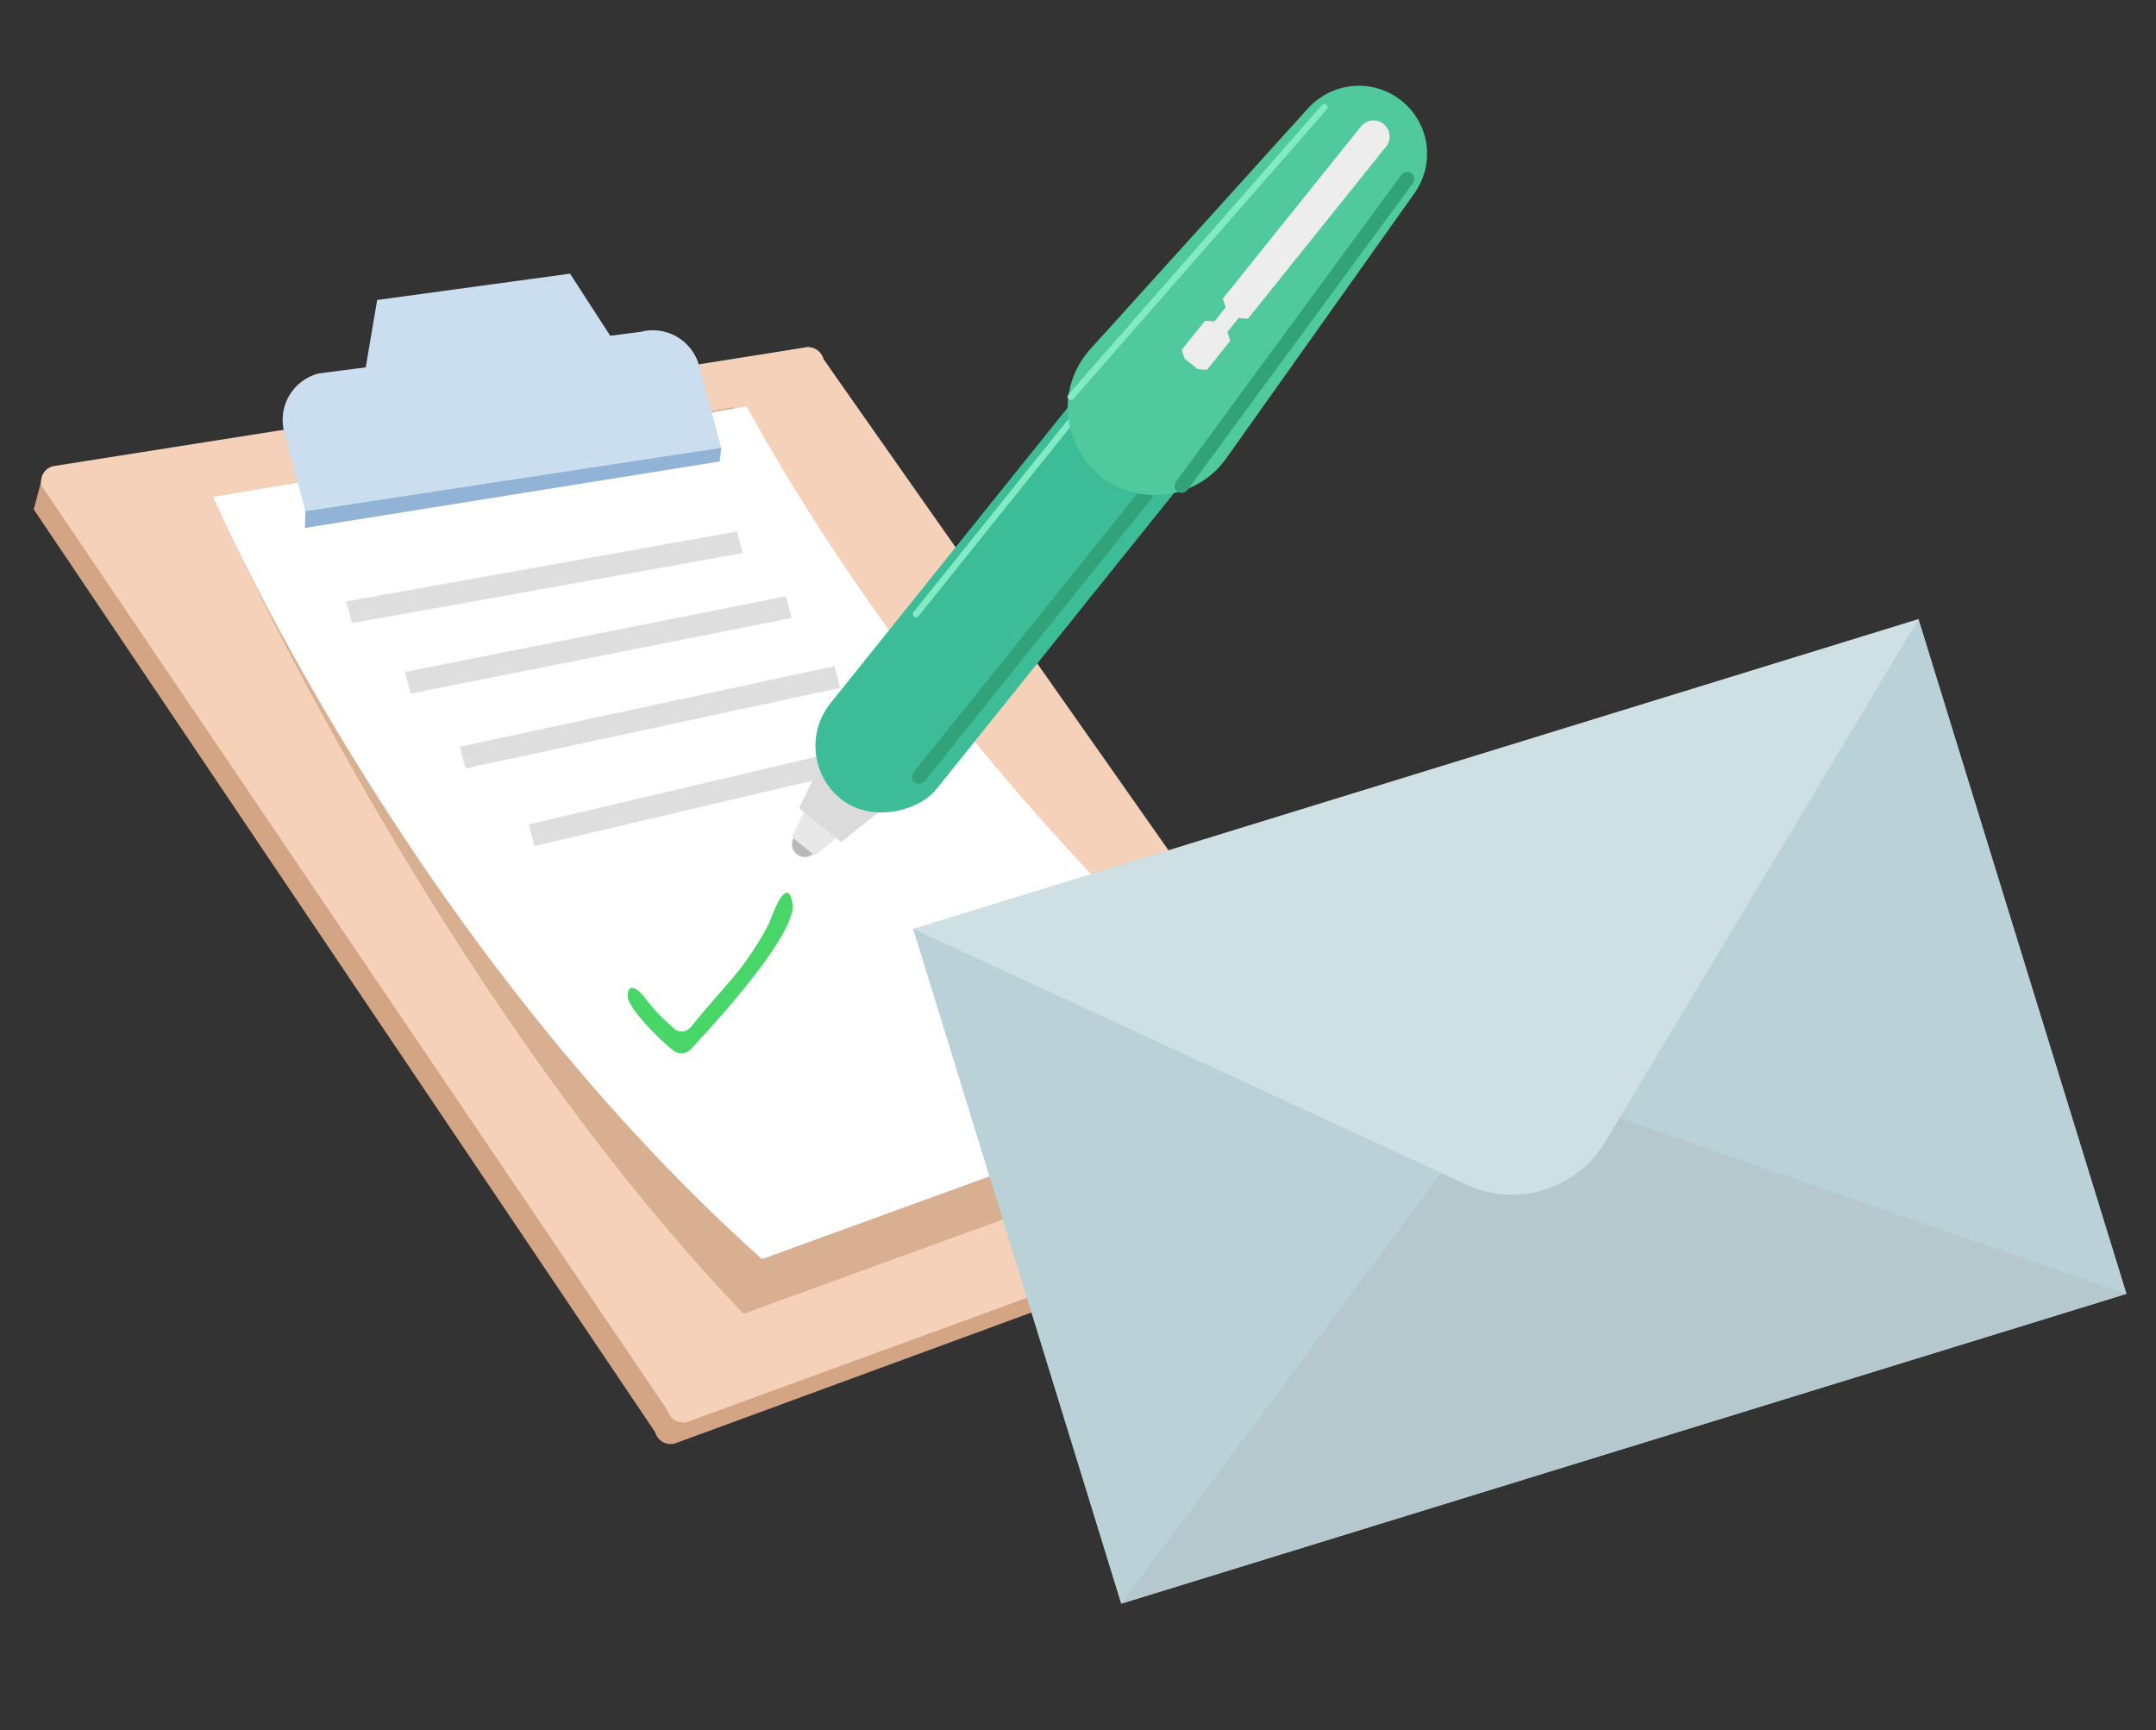
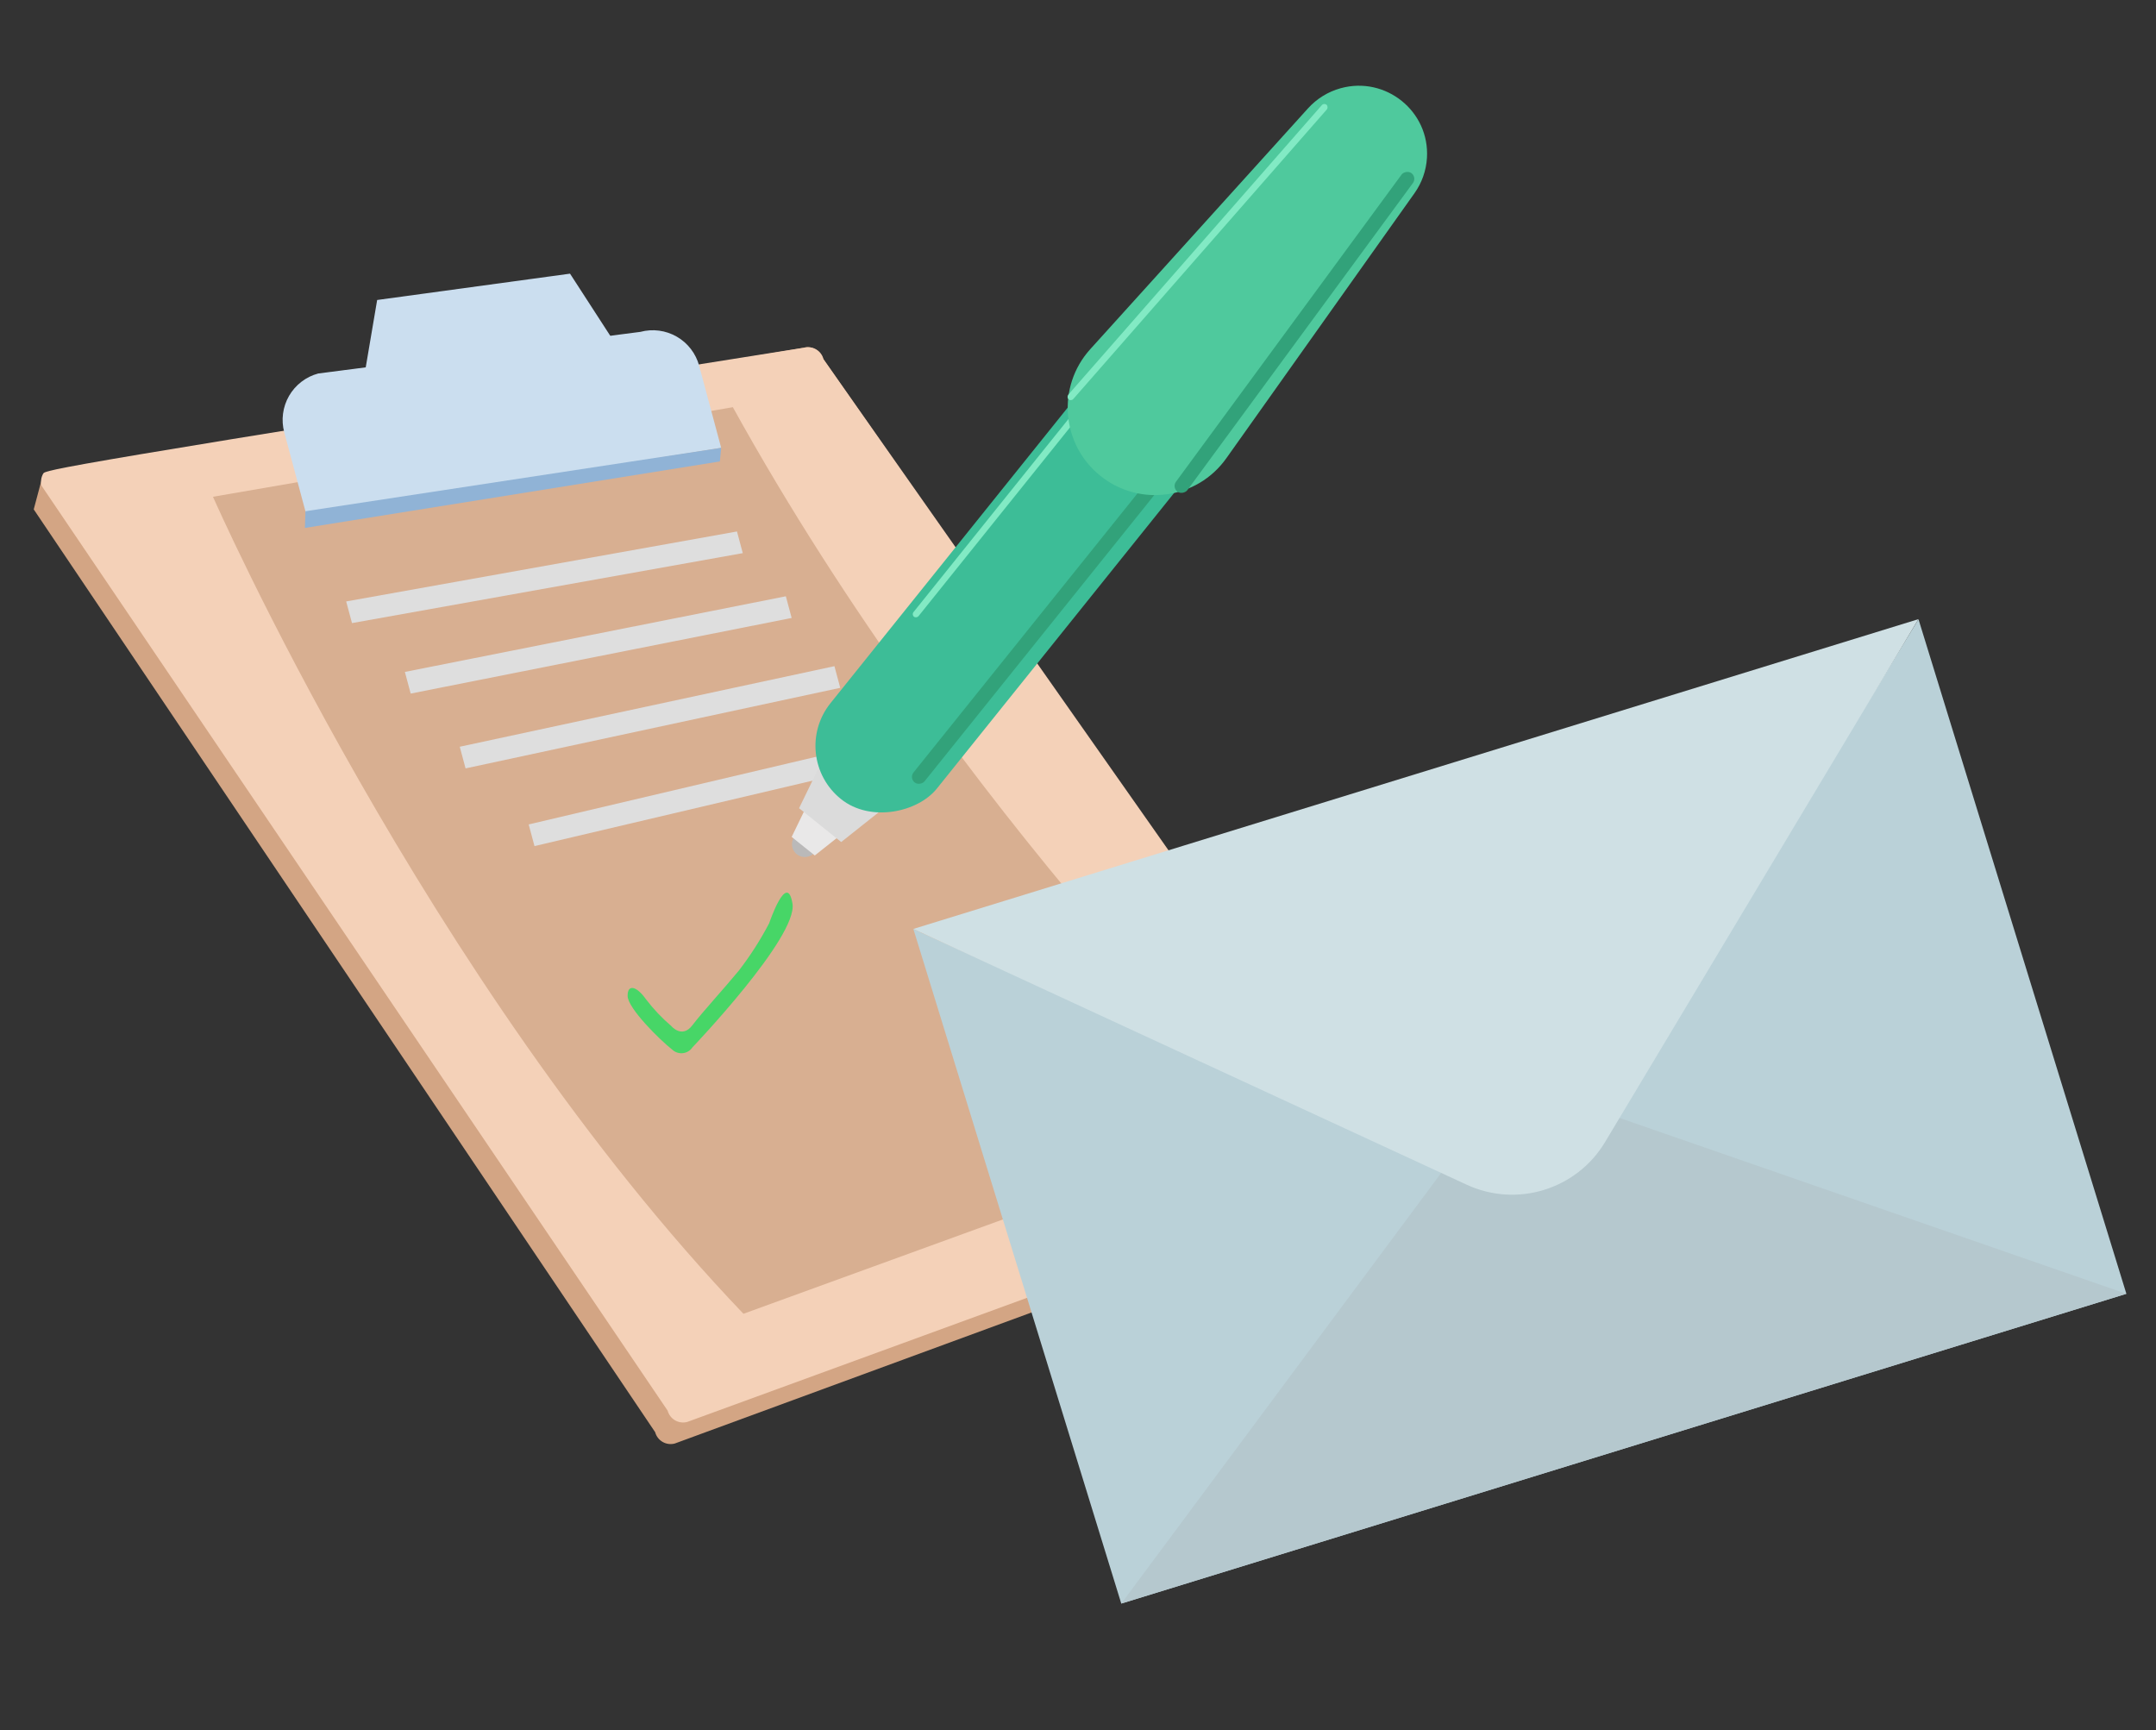
<svg xmlns="http://www.w3.org/2000/svg" width="491" height="394" viewBox="0 0 491 394" fill="none">
  <rect x="0" y="0" width="491" height="394" fill="#333333" stroke="none" />
  <path d="M183.048 79.195L9.691 108.458L7.682 116.001L149.205 326.16C149.455 327.094 150.067 327.891 150.905 328.374C151.742 328.858 152.738 328.989 153.672 328.738L313.512 270.019L314.618 264.279L187.515 81.773C187.264 80.839 186.653 80.042 185.815 79.559C184.977 79.075 183.982 78.944 183.048 79.195Z" fill="#D3A584" />
-   <path d="M183.048 79.194L12.051 106.166C11.117 106.417 10.32 107.028 9.837 107.866C9.353 108.704 9.222 109.699 9.473 110.633L152.042 321.246C152.166 321.708 152.38 322.142 152.671 322.522C152.963 322.902 153.327 323.221 153.741 323.46C154.156 323.699 154.614 323.855 155.089 323.917C155.564 323.98 156.046 323.948 156.509 323.824L311.959 267.037C312.893 266.786 313.69 266.175 314.173 265.337C314.657 264.499 314.788 263.504 314.537 262.569L187.515 81.773C187.391 81.31 187.178 80.876 186.886 80.496C186.594 80.116 186.231 79.797 185.816 79.558C185.401 79.319 184.943 79.163 184.468 79.101C183.993 79.038 183.511 79.07 183.048 79.194Z" fill="#F4D1B8" />
+   <path d="M183.048 79.194C11.117 106.417 10.32 107.028 9.837 107.866C9.353 108.704 9.222 109.699 9.473 110.633L152.042 321.246C152.166 321.708 152.38 322.142 152.671 322.522C152.963 322.902 153.327 323.221 153.741 323.46C154.156 323.699 154.614 323.855 155.089 323.917C155.564 323.98 156.046 323.948 156.509 323.824L311.959 267.037C312.893 266.786 313.69 266.175 314.173 265.337C314.657 264.499 314.788 263.504 314.537 262.569L187.515 81.773C187.391 81.31 187.178 80.876 186.886 80.496C186.594 80.116 186.231 79.797 185.816 79.558C185.401 79.319 184.943 79.163 184.468 79.101C183.993 79.038 183.511 79.07 183.048 79.194Z" fill="#F4D1B8" />
  <path d="M166.894 92.731L48.503 113.131C48.503 113.131 97.074 223.578 169.308 299.191L290.598 255.088C290.598 255.088 218.417 185.844 166.894 92.731Z" fill="#D8AF91" />
-   <path d="M170.017 92.567L48.503 113.133C48.503 113.133 91.871 213.614 173.521 286.739L294.81 242.635C294.81 242.635 221.54 185.681 170.017 92.567Z" fill="white" />
  <path d="M145.829 75.579L72.472 85.055C71.084 85.427 69.783 86.069 68.643 86.944C67.503 87.819 66.546 88.91 65.828 90.154C65.11 91.399 64.644 92.772 64.457 94.197C64.269 95.622 64.364 97.069 64.736 98.457L69.743 117.128L164.238 101.985L159.231 83.314C158.859 81.927 158.217 80.626 157.342 79.486C156.468 78.346 155.377 77.389 154.132 76.671C152.888 75.953 151.514 75.487 150.089 75.299C148.665 75.112 147.217 75.207 145.829 75.579Z" fill="#CBDEEF" />
  <path d="M69.555 116.424L69.442 120.23L163.937 105.088L164.239 101.986L69.555 116.424Z" fill="#90B3D6" />
  <path d="M142.021 81.17L129.815 62.321L85.893 68.317L81.669 93.224L142.021 81.17Z" fill="#CBDEEF" />
  <path d="M167.835 121.034L78.839 136.968L80.161 141.9L169.158 125.966L167.835 121.034Z" fill="#DEDEDE" />
  <path d="M178.966 135.792L92.206 153.019L93.528 157.951L180.29 140.728L178.966 135.792Z" fill="#DEDEDE" />
  <path d="M190.031 151.709L104.703 170.058L106.026 174.99L191.354 156.641L190.031 151.709Z" fill="#DEDEDE" />
  <path d="M201.027 168.775L120.401 187.751L121.723 192.683L202.349 173.707L201.027 168.775Z" fill="#DEDEDE" />
  <path d="M152.866 233.65C150.74 231.833 148.813 229.796 147.117 227.572C144.967 224.531 142.888 224.037 142.934 226.832C142.98 229.627 150.333 236.887 153.098 239.039C153.418 239.34 153.8 239.567 154.217 239.706C154.635 239.844 155.077 239.89 155.514 239.841C155.95 239.792 156.371 239.649 156.747 239.421C157.123 239.193 157.445 238.887 157.691 238.523C157.691 238.523 181.722 213.377 180.477 205.793C179.232 198.208 175.167 210.253 175.167 210.253C173.18 214.047 170.866 217.66 168.251 221.052C164.697 225.367 160.06 230.359 157.684 233.484C155.308 236.609 152.866 233.65 152.866 233.65Z" fill="#47D667" />
  <circle cx="2.93" cy="2.93" r="2.93" transform="matrix(-0.78 -0.626 -0.626 0.78 187.41 191.798)" fill="#BAB9B9" />
  <path d="M191.21 190.339L183.44 184.103L180.291 190.594L185.555 194.819L191.21 190.339Z" fill="#E9E8E8" />
  <path d="M201.931 183.536L187.76 172.164L181.976 184.055L191.575 191.758L201.931 183.536Z" fill="#DBDBDB" />
  <rect width="31.063" height="154.729" rx="15.531" transform="matrix(-0.78 -0.626 -0.626 0.78 300.497 71.009)" fill="#3DBD97" />
  <rect width="3.224" height="89.999" rx="1.612" transform="matrix(-0.78 -0.626 -0.626 0.78 265.886 108.988)" fill="#32A27A" />
  <rect width="1.465" height="89.965" rx="0.733" transform="matrix(-0.78 -0.626 -0.626 0.78 265.029 70.726)" fill="#82EAC4" />
  <path d="M322.137 43.992C323.813 41.631 324.795 38.847 324.97 35.956V35.956C325.613 25.34 315.556 17.262 305.305 20.095V20.095C302.457 20.883 299.88 22.468 297.898 24.66L248.297 79.514C240.62 88.004 241.675 101.206 250.602 108.37V108.37C259.529 115.534 272.646 113.704 279.272 104.371L322.137 43.992Z" fill="#4FC99D" />
-   <path fill-rule="evenodd" clip-rule="evenodd" d="M315.748 33.273C316.912 31.7 316.634 29.474 315.095 28.239C313.555 27.003 311.322 27.214 310.039 28.691L310.036 28.689L278.489 68.001L279.126 70.015L276.559 73.215L274.454 73.029L269.134 79.658L269.771 81.669L272.746 84.056L274.847 84.242L274.115 85.155L274.116 85.156L315.63 33.423L315.659 33.388L315.687 33.353L315.75 33.274L315.748 33.273ZM279.529 75.6L282.097 72.4L284.202 72.586L280.167 77.614L279.529 75.6Z" fill="#EDEDED" />
  <rect width="3.224" height="89.999" rx="1.612" transform="matrix(-0.806 -0.592 -0.592 0.806 322.731 40.38)" fill="#32A27A" />
  <rect x="301.533" y="23.369" width="1.504" height="89.162" rx="0.752" transform="rotate(41.208 301.533 23.369)" fill="#82EAC4" />
-   <rect x="208.012" y="211.581" width="239.526" height="160.736" transform="rotate(-17.13 208.012 211.581)" fill="#B5C8CE" />
  <path d="M208.012 211.581L353.645 277.482L436.913 141.033L484.255 294.638L255.354 365.186L208.012 211.581Z" fill="#BAD1D8" />
  <path fill-rule="evenodd" clip-rule="evenodd" d="M361.031 251.889C350.85 248.357 339.556 251.838 333.13 260.488L310.814 290.528L300.296 304.687L255.352 365.187L327.332 343.003C327.347 342.998 327.362 342.994 327.376 342.989L412.229 316.837C412.243 316.833 412.258 316.828 412.273 316.824L484.253 294.639L413.097 269.953C413.081 269.947 413.065 269.941 413.049 269.936L396.386 264.155L361.031 251.889Z" fill="#B5C8CE" />
  <path fill-rule="evenodd" clip-rule="evenodd" d="M365.538 260.078C359.056 270.895 345.461 275.085 334.014 269.794L299.508 253.845L299.507 253.845L208 211.549L269.492 192.597C269.509 192.592 269.526 192.586 269.543 192.581L375.358 159.968C375.375 159.963 375.392 159.958 375.41 159.952L436.901 141.001L403.822 196.197C403.813 196.211 403.805 196.226 403.796 196.24L385.08 227.471L365.538 260.078Z" fill="#CFE0E4" />
</svg>